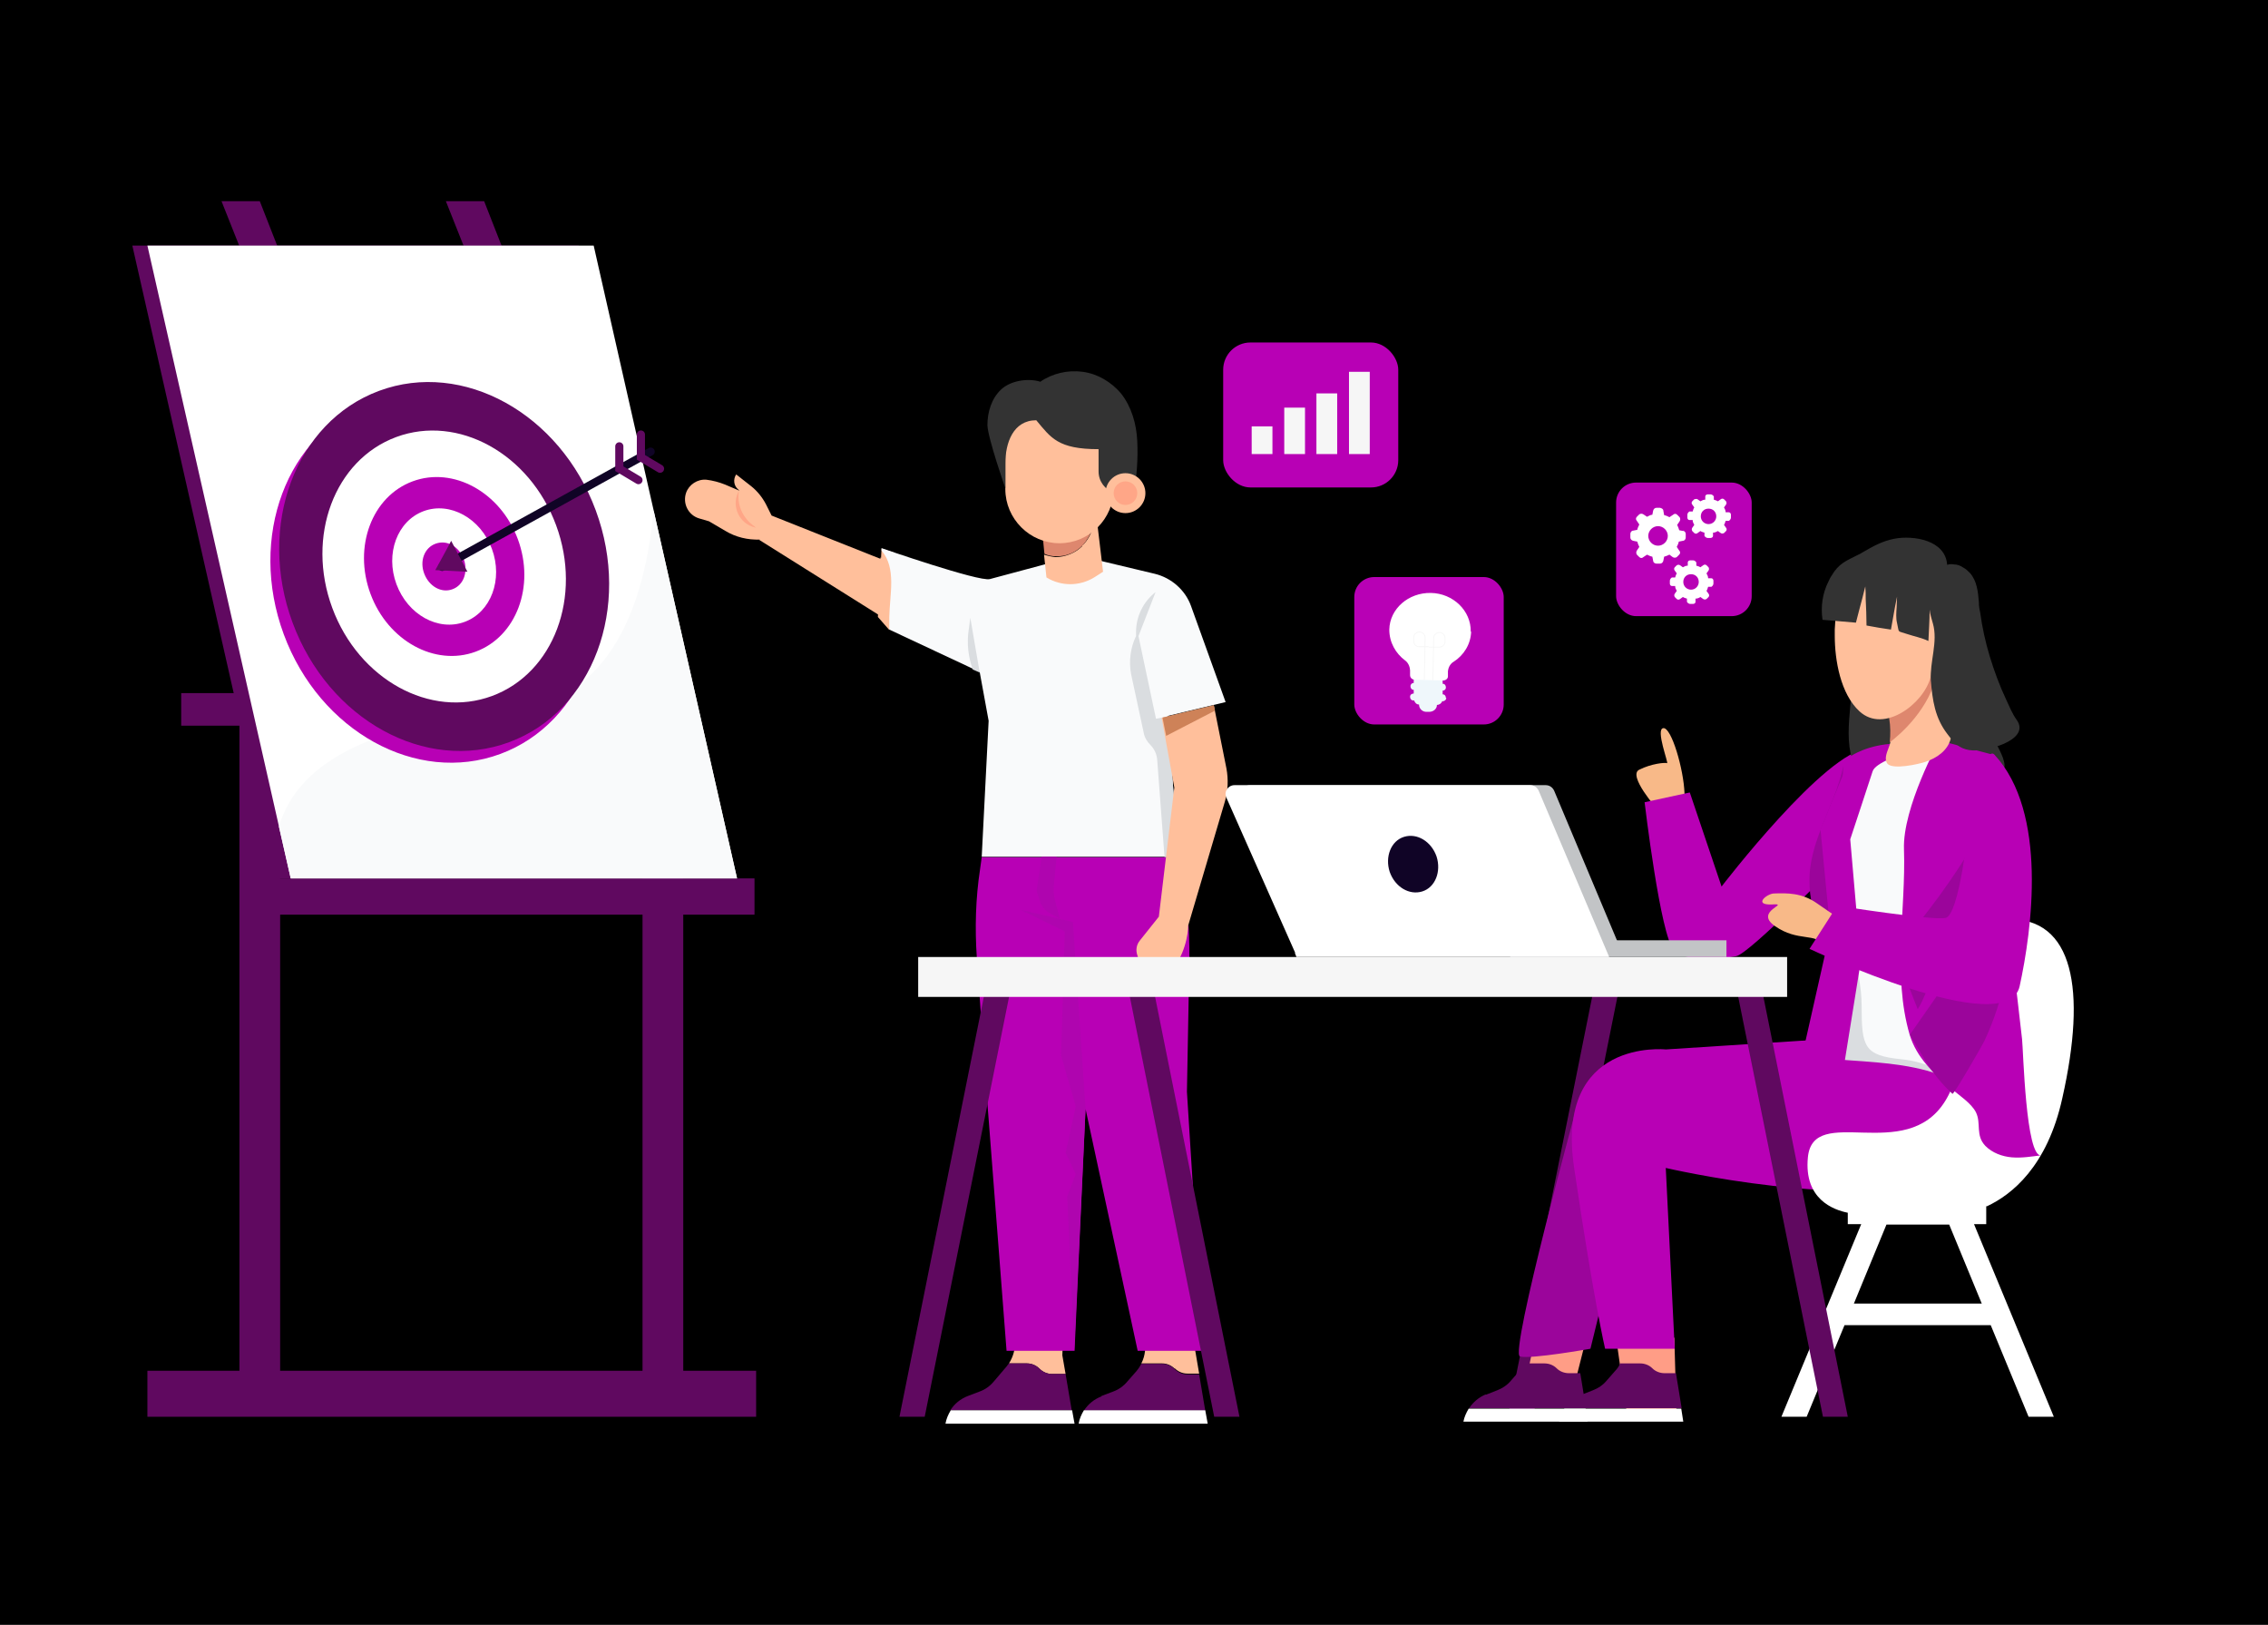
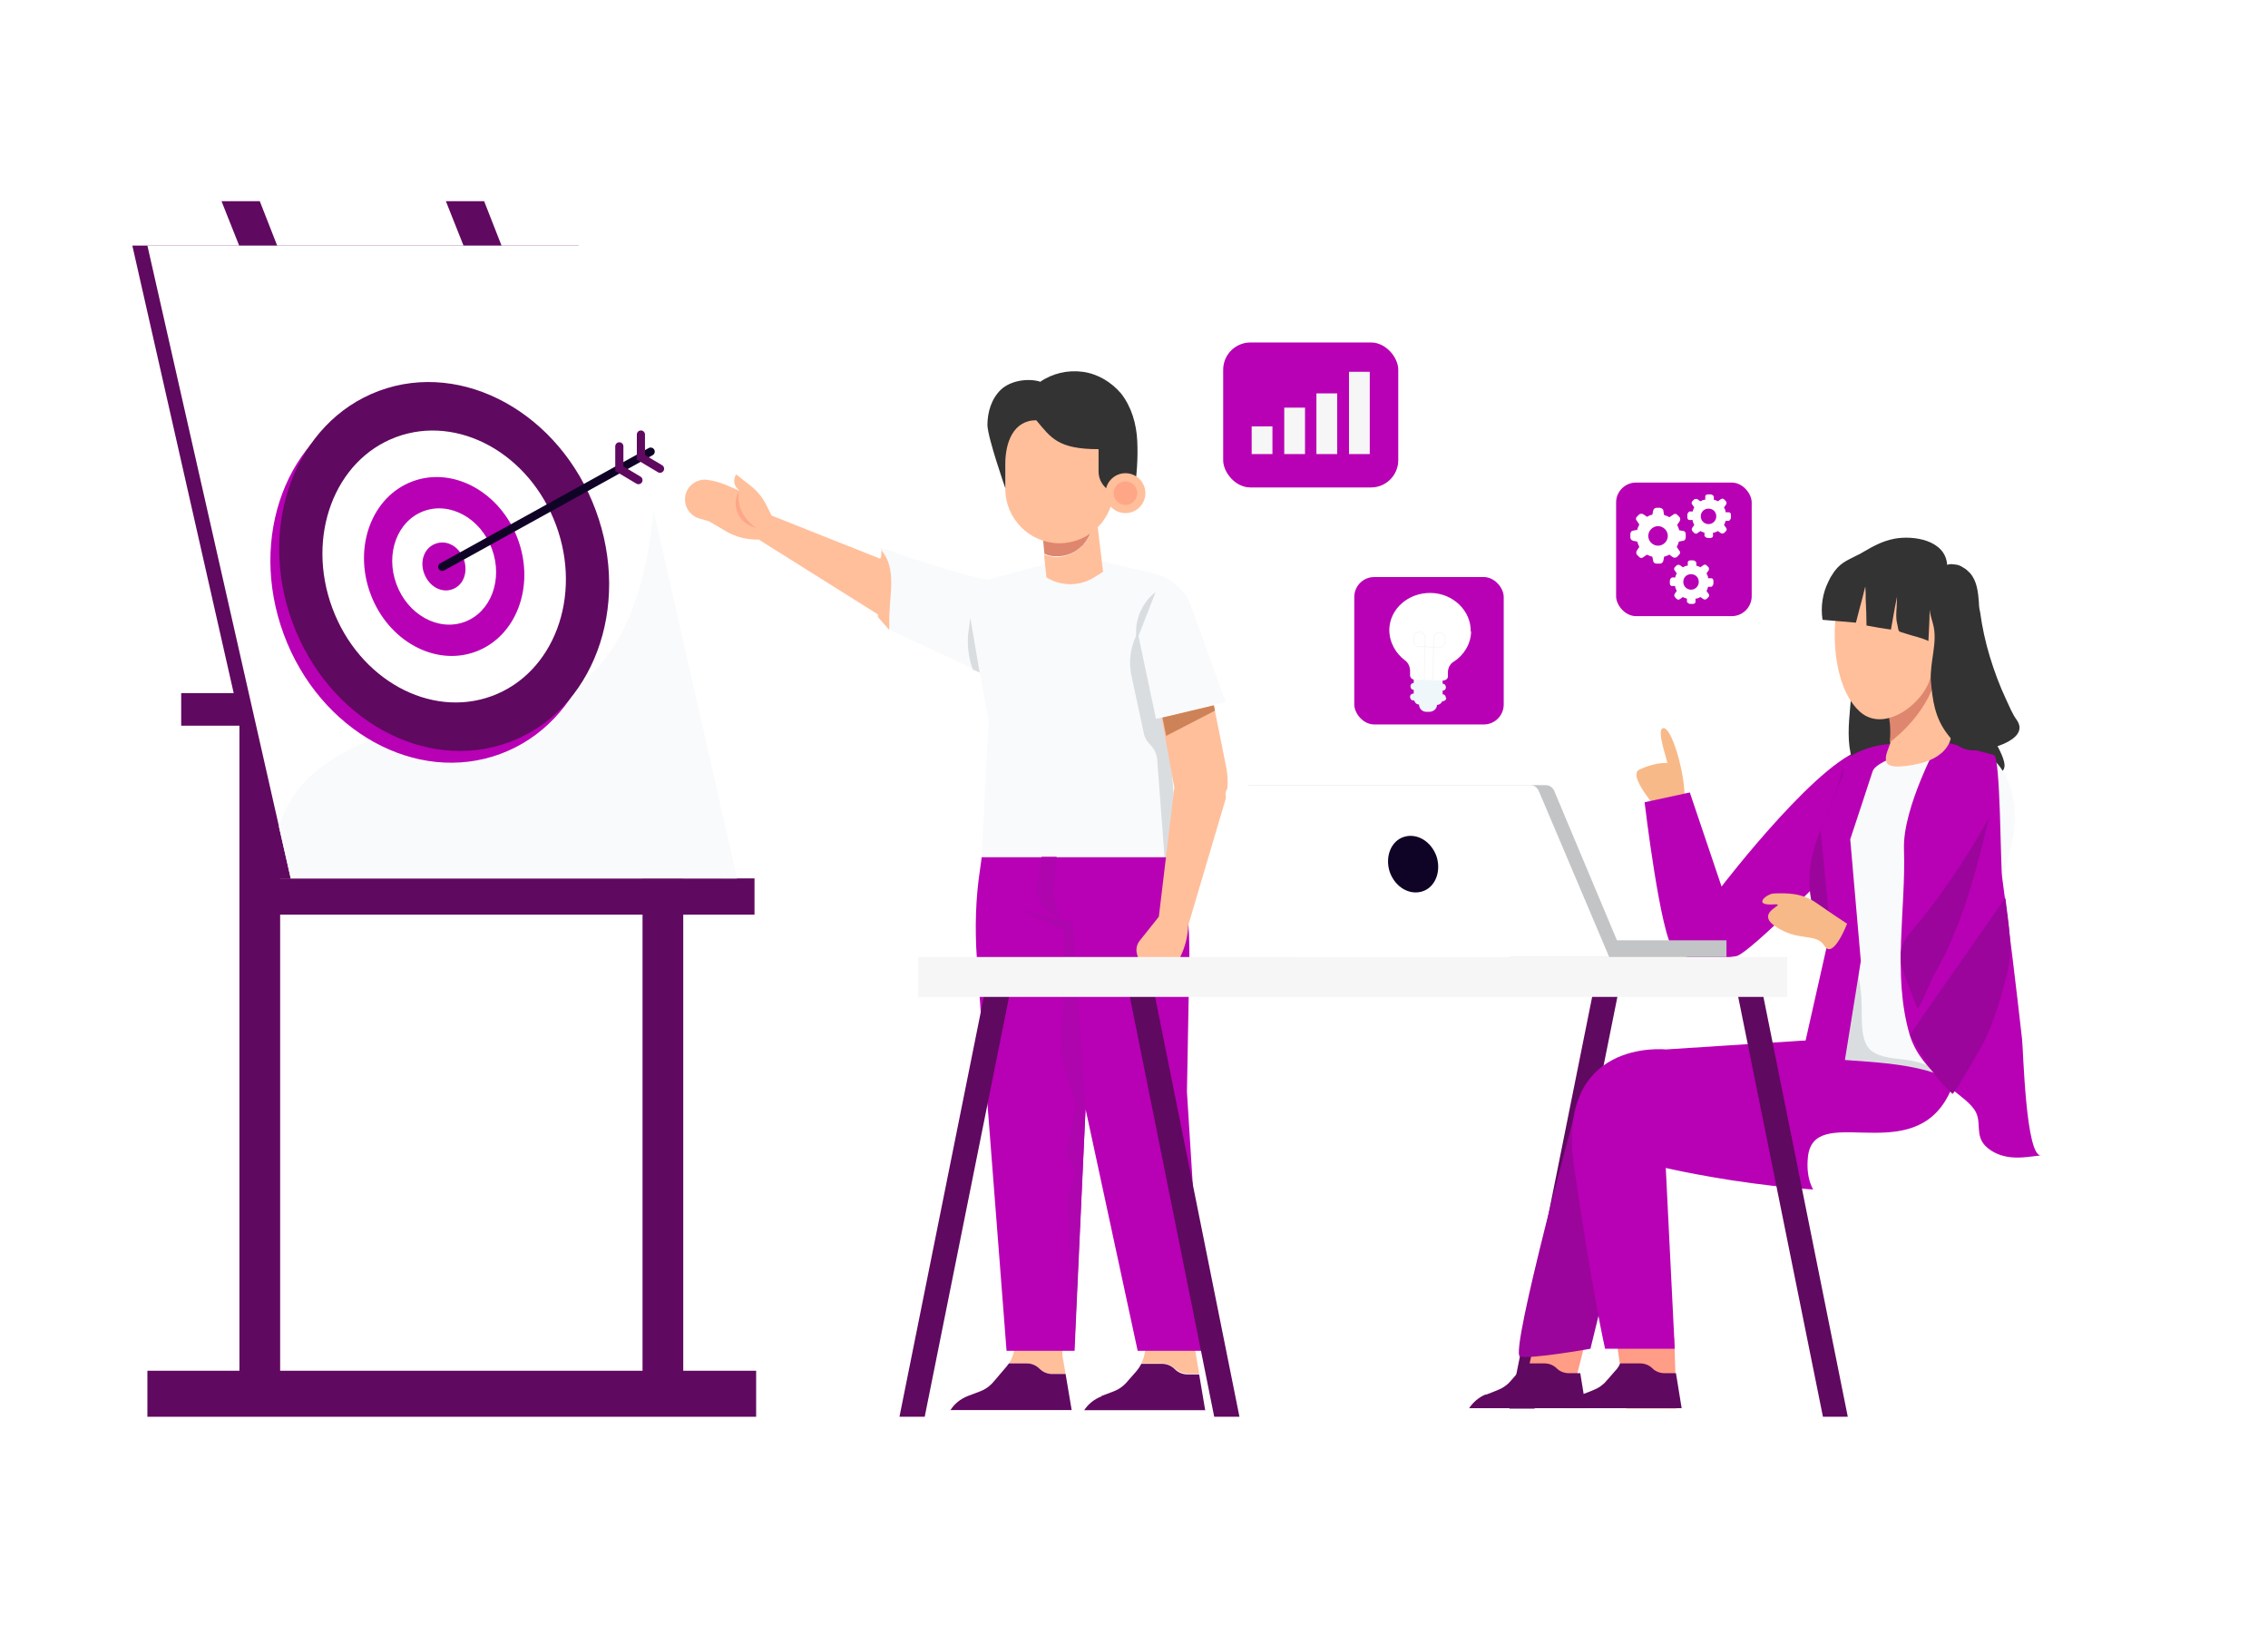
<svg xmlns="http://www.w3.org/2000/svg" id="Layer_1" version="1.1" viewBox="0 0 557 399">
  <defs>
    <style>
      .st0 {
        stroke: #100426;
      }

      .st0, .st1, .st2 {
        fill: none;
        stroke-miterlimit: 10;
      }

      .st0, .st2 {
        stroke-linecap: round;
        stroke-width: 2px;
      }

      .st3 {
        fill: #b800b5;
      }

      .st4 {
        fill: #f6f6f6;
      }

      .st5 {
        fill: #ce8258;
      }

      .st6 {
        fill: #dadde0;
      }

      .st7 {
        fill: #de876e;
      }

      .st8 {
        fill: #fff;
      }

      .st9 {
        fill: #600960;
      }

      .st10 {
        fill: #ffbf9b;
      }

      .st11 {
        fill: #100426;
      }

      .st12 {
        fill: #ff9d86;
      }

      .st13 {
        fill: #f8b988;
      }

      .st14 {
        fill: #9b059b;
      }

      .st15 {
        fill: #f9fafb;
      }

      .st16 {
        fill: #af05af;
      }

      .st17 {
        fill: #333;
      }

      .st1 {
        stroke: #f6f6f6;
        stroke-width: .2px;
      }

      .st2 {
        stroke: #600960;
      }

      .st18 {
        fill: #eff7fb;
      }

      .st19 {
        fill: #ffa687;
      }

      .st20 {
        fill: #c2c4c6;
      }
    </style>
  </defs>
-   <rect x="-3.7" y="-1.2" width="564.4" height="410.1" />
  <g>
    <g>
      <rect class="st3" x="396.9" y="118.5" width="33.3" height="32.8" rx="4.9" ry="4.9" />
      <path class="st8" d="M413.4,130.4l-1-.2c-.1-.4-.3-.9-.5-1.3l.6-.9c.2-.3.2-.7,0-1l-.6-.6c-.3-.3-.7-.3-1,0l-.9.6c-.4-.2-.8-.4-1.3-.5l-.2-1.1c0-.4-.4-.6-.8-.7h-.9c-.4,0-.7.3-.8.7l-.2,1c-.4,0-.9.3-1.3.5l-.9-.6c-.3-.2-.7-.2-1,0l-.6.6c-.3.3-.3.7,0,1l.6.9c-.2.4-.4.8-.5,1.3l-1,.2c-.4,0-.7.4-.7.8v.9c0,.4.3.7.7.8l1,.2c.1.4.3.9.5,1.3l-.6.9c-.2.3-.2.7,0,1l.6.6c.3.3.7.3,1,0l.9-.6c.4.2.8.4,1.3.5l.2,1c0,.4.4.7.8.7h.9c.4,0,.7-.3.8-.7l.2-1c.4-.1.9-.3,1.3-.5l.8.6c.3.2.7.2,1,0l.6-.6c.3-.3.3-.7,0-1l-.6-.9c.2-.4.4-.8.5-1.3l1-.2c.4,0,.7-.4.7-.8v-.9c0-.4-.3-.7-.7-.8h.1ZM407.2,134c-1.3,0-2.4-1.1-2.4-2.4s1.1-2.4,2.4-2.4,2.4,1.1,2.4,2.4h0c0,1.3-1.1,2.4-2.4,2.4Z" />
      <path class="st8" d="M424.6,125.8h-.8c0-.5-.2-.8-.4-1.2l.5-.7c.2-.3.1-.6,0-.8l-.5-.5c-.2-.2-.6-.2-.8,0l-.7.5c-.3-.2-.7-.3-1-.4v-.8c-.2-.3-.5-.5-.8-.5h-.7c-.3,0-.6.2-.6.5v.8c-.5,0-.8.2-1.2.4l-.7-.5c-.3-.2-.6,0-.8,0l-.5.5c-.2.2-.2.6,0,.8l.5.7c-.2.3-.3.7-.4,1h-.8c-.3.2-.5.5-.5.8v.7c0,.3.2.6.5.6h.8c0,.5.2.8.4,1.2l-.5.7c-.2.3-.1.6,0,.8l.5.5c.2.2.6.2.8,0l.7-.5c.3.2.7.3,1,.4v.8c.2.3.5.5.8.5h.7c.3,0,.6-.2.6-.5v-.8c.5,0,.8-.2,1.2-.4l.7.5c.3.2.6.1.8,0l.5-.5c.2-.2.2-.6,0-.8l-.5-.7c.2-.3.3-.7.4-1h.8c.3-.2.5-.5.5-.8v-.7c0-.3-.2-.6-.5-.6ZM419.6,128.7c-1,0-1.9-.8-1.9-1.9s.8-1.9,1.9-1.9,1.9.8,1.9,1.9h0c0,1-.8,1.9-1.9,1.9Z" />
      <path class="st8" d="M420.3,142h-.8c0-.5-.2-.8-.4-1.2l.5-.7c.2-.3.1-.6,0-.8l-.5-.5c-.2-.2-.6-.2-.8,0l-.7.5c-.3-.2-.7-.3-1-.4v-.8c-.2-.3-.5-.5-.8-.5h-.7c-.3,0-.6.2-.6.5v.8c-.5,0-.8.2-1.2.4l-.7-.5c-.3-.2-.6-.1-.8,0l-.5.5c-.2.2-.2.6,0,.8l.5.7c-.2.3-.3.7-.4,1h-.8c-.3.2-.5.5-.5.8v.7c0,.3.2.6.5.6h.8c0,.5.2.8.4,1.2l-.5.7c-.2.3-.1.6,0,.8l.5.5c.2.2.6.2.8,0l.7-.5c.3.2.7.3,1,.4v.8c.2.3.5.5.8.5h.7c.3,0,.6-.2.6-.5v-.8c.5,0,.9-.2,1.2-.4l.7.5c.3.2.6.1.8,0l.5-.5c.2-.2.2-.6,0-.8l-.5-.7c.2-.3.3-.7.4-1h.8c.3-.2.5-.5.5-.8v-.7c0-.3-.2-.6-.5-.6ZM415.3,144.8c-1,0-1.9-.8-1.9-1.9s.8-1.9,1.9-1.9,1.9.8,1.9,1.9h0c0,1-.8,1.9-1.9,1.9Z" />
    </g>
    <g>
      <rect class="st3" x="332.6" y="141.7" width="36.7" height="36.2" rx="4.9" ry="4.9" />
      <g>
        <path class="st18" d="M355.2,171.4c0,.4-.4.8-.9.8h-.1c-.2.5-.7.9-1.3.9,0,1-.9,1.7-1.9,1.7h-.7c-1,0-1.8-.8-1.8-1.8-.6,0-1-.4-1.2-1h-.2c-.5,0-.8-.4-.8-.9s.4-.8.9-.8h0v-.9h0c-.5,0-.8-.4-.8-.9s.4-.8.8-.8h0v-1.3l7.1.2v1.3h0c.5,0,.8.4.8.9s-.4.8-.8.8h0v.9h0c.5,0,.8.4.8.9h.1Z" />
        <g>
          <path class="st8" d="M361.2,155.1c.1-5.1-4.3-9.4-9.8-9.5s-10.1,3.9-10.2,9c0,3.1,1.5,5.8,3.9,7.6h0s1.1.7,1.2,2.4v1.2c0,.6.5,1.1,1.1,1.1l7,.2c.6,0,1.2-.4,1.2-1v-1.3c.2-1.7,1.4-2.3,1.4-2.3h0c2.5-1.6,4.2-4.3,4.3-7.4h-.1Z" />
          <g>
            <path class="st1" d="M349.8,167l.2-10.4c0-.8-.6-1.4-1.4-1.4h0c-.8,0-1.4.6-1.4,1.4v.8c0,.8.6,1.4,1.3,1.4h2.4" />
            <path class="st1" d="M351.9,167.1l.2-10.4c0-.8.7-1.4,1.4-1.4h0c.8,0,1.4.7,1.4,1.4v.8c0,.8-.7,1.4-1.4,1.4h-2.6" />
          </g>
        </g>
      </g>
    </g>
    <g>
      <g>
        <g>
          <polygon class="st9" points="177.3 215.7 67.7 215.7 32.5 60.3 142.1 60.3 177.3 215.7" />
          <rect class="st9" x="36.2" y="336.6" width="149.5" height="11.3" />
          <rect class="st9" x="58.8" y="153.3" width="10" height="189" />
          <rect class="st9" x="157.8" y="162.4" width="10" height="179.8" />
          <rect class="st9" x="63.8" y="215.7" width="121.5" height="8.9" />
          <rect class="st9" x="44.5" y="170.2" width="45.2" height="8" />
          <polygon class="st9" points="54.4 49.4 63.8 49.4 70.3 66 61 66 54.4 49.4" />
          <polygon class="st9" points="109.5 49.4 118.9 49.4 125.4 66 116.1 66 109.5 49.4" />
        </g>
        <polygon class="st8" points="181 215.7 71.4 215.7 36.2 60.3 145.8 60.3 181 215.7" />
        <path class="st15" d="M181,215.7h-109.6l-2.9-12.7c5-17,25.1-25.4,56.9-28.5,25-2.4,33.1-27,35.1-49.2l20.5,90.3h0Z" />
      </g>
      <g>
        <g>
          <ellipse class="st3" cx="106.9" cy="142" rx="39.7" ry="46" transform="translate(-42.6 45.9) rotate(-20.3)" />
          <ellipse class="st9" cx="109.1" cy="139.1" rx="39.7" ry="46" transform="translate(-41.5 46.5) rotate(-20.3)" />
          <ellipse class="st8" cx="109.1" cy="139.1" rx="29.3" ry="33.9" transform="translate(-41.5 46.5) rotate(-20.3)" />
          <ellipse class="st3" cx="109.1" cy="139.1" rx="19.3" ry="22.3" transform="translate(-41.5 46.5) rotate(-20.3)" />
          <ellipse class="st8" cx="109.1" cy="139.1" rx="12.5" ry="14.5" transform="translate(-41.5 46.5) rotate(-20.3)" />
          <path class="st3" d="M113.9,137.3c1.1,3.1,0,6.4-2.8,7.4-2.7,1-5.7-.7-6.9-3.8s0-6.4,2.8-7.4,5.7.7,6.9,3.8Z" />
        </g>
        <g>
          <line class="st0" x1="108.6" y1="139.2" x2="159.8" y2="110.9" />
          <polyline class="st2" points="152.1 109.6 152.1 115.1 156.8 117.9" />
          <polyline class="st2" points="157.4 106.7 157.4 112.3 162.1 115.1" />
-           <path class="st9" d="M110.8,132.8c-.2.5-3.9,7.2-3.9,7.2l7.9.4-4-7.6h0Z" />
        </g>
      </g>
    </g>
    <g>
      <g>
        <g>
          <polyline class="st10" points="215.6 151.5 216.5 134.7 219.5 135.7 220.7 148.2 218.4 154.7" />
          <g>
            <path class="st10" d="M186.5,132.6l29.8,18.7c3.4,2.1,7.8.8,9.4-2.9h0c1.5-3.4,0-7.4-3.5-8.8l-32.7-13-1.4-2.8c-.9-1.7-2.1-3.2-3.6-4.4l-3.7-2.9h0c-.8,1.2-.6,2.8.5,3.7l.3.3-3.5-1.5c-1.5-.6-3-1-4.6-1.2h0c-2.2-.2-4.3,1.2-5,3.2h0c-.9,2.6.5,5.5,3.2,6.3l2.4.7,4.1,2.4c2.5,1.5,5.4,2.2,8.4,2.1h0Z" />
            <path class="st19" d="M181.5,120.4h0c-.6,3.2.7,6.4,3.2,8.4l1,.8-1-.3c-3.6-1.3-5.1-5.6-3.2-8.8h0Z" />
          </g>
          <polygon class="st10" points="216.6 152.3 220.7 155.1 219.4 138.2 216.2 136.9 216.6 152.3" />
          <g>
            <g>
              <path class="st15" d="M216.5,135.2v-.6s23.9,8.3,26.6,7.6l15.3-4.1,9.7-.9,15.5,3.7c4.1,1,7.5,4,8.9,7.9l8.5,23.6-14.2,3.4,2.6,34.6h-48.3l1.7-33.4-2.2-12-22.2-10.4v-3c.1-5.7,1.8-12.1-1.9-16.4h0Z" />
              <path class="st6" d="M240.6,165.1l-2.3-13.4-.4,3c-.5,3.3-.1,6.6,1,9.7h0l1.8.8h-.1Z" />
            </g>
            <path class="st6" d="M286.8,175.9l-2.9.6-4.3-20.3,4.2-10.8h0c-3,2.3-4.8,6-4.8,9.8v1h0c-1.4,2.9-1.8,6.2-1.2,9.4l3.1,14.4c.2,1.1.8,2.1,1.6,2.9h0c1,1,1.6,2.3,1.7,3.7l1.8,23.9h3.4l-2.6-34.6h0Z" />
          </g>
        </g>
        <g>
          <g>
            <path class="st10" d="M288.5,336.1c-.8-.8-1.9-1.3-3.1-1.3h-5.1c1-1.9,1.2-4.2.7-6.4l-.3-1.1h12.1l1.7,10h-2.9c-1.2,0-2.3-.5-3.1-1.3h0Z" />
            <path class="st9" d="M270.5,342.8l2.9-1.1c1.4-.5,2.6-1.4,3.5-2.5l2.2-2.5c.5-.6.9-1.2,1.2-1.8h5.1c1.2,0,2.3.5,3.1,1.3.8.8,1.9,1.3,3.1,1.3h2.9l1.5,8.9h-29.8c1-1.6,2.5-2.8,4.3-3.5h0Z" />
            <path class="st8" d="M296,346.3l.6,3.3h-31.7c.2-1.2.7-2.3,1.3-3.3h29.8Z" />
          </g>
          <g>
            <path class="st10" d="M255.3,336.1c-.8-.8-1.9-1.3-3.1-1.3h-4.4c1-1.6,1.6-3.5,1.4-5.4v-2c-.1,0,11.9,0,11.9,0l-.2,5.4.8,4.6h-3.3c-1.2,0-2.3-.5-3.1-1.3h0Z" />
            <path class="st9" d="M237.7,342.8l2.9-1.1c1.4-.5,2.6-1.4,3.5-2.5l2.9-3.4c.3-.3.5-.7.8-1h4.4c1.2,0,2.3.5,3.1,1.3.8.8,1.9,1.3,3.1,1.3h3.3l1.5,8.9h-29.8c1-1.6,2.5-2.8,4.3-3.5h0Z" />
            <path class="st8" d="M263.3,346.3l.6,3.3h-31.7c.2-1.2.7-2.3,1.3-3.3h29.8Z" />
          </g>
          <g>
            <path class="st3" d="M289.4,210.4l.2,1.1c1.8,7.9,2.6,15.9,2.5,24l-.6,32.6,4,63.6h-16.1l-12.8-59.4-2.7,59.4h-16.7l-4.9-63.3-2.4-33.2c-.5-7.3-.3-14.6.8-21.8l.4-2.9h48.3Z" />
            <polygon class="st16" points="266.6 272.3 263.5 226.4 250.6 223.4 261.5 228.7 260.6 259.2 264.2 271.7 261.7 283.1 264.2 288.3 262.1 293.8 263.8 331.7 266.6 272.3" />
            <path class="st16" d="M259.5,210.4l-.7,7.1c-.1,1.1,0,2.2.2,3.2l1.3,4.9-2.4-1.3c-1.2-.6-2.1-1.7-2.5-3l-.6-1.8c-.2-.5-.2-1.1-.1-1.6l1.1-7.5h3.7Z" />
          </g>
        </g>
        <g>
          <g>
            <path class="st10" d="M265.9,133.9c1.2-1.2,2-2.7,2.5-4.3.1-.3.2-.6.3-.9h.8c0-.1,1.4,11.7,1.4,11.7l-2.2,1.4c-3.6,2.2-8.1,2.2-11.7,0h0l-.6-5.6c.9.3,1.9.5,2.8.6,2.4,0,4.9-1,6.6-2.7v-.2h.1Z" />
            <path class="st7" d="M268.7,128.7c0,.3-.2.6-.3.9-.6,1.6-1.4,3.1-2.5,4.3-1.7,1.8-4.1,2.8-6.6,2.7-1,0-1.9-.2-2.8-.6l-.5-5.2,12.7-2.1h0Z" />
          </g>
          <g>
            <path class="st10" d="M260.2,133.4h0c7.3,0,13.3-6,13.3-13.3v-8.6c0-7.3-6-13.3-13.3-13.3h0c-7.3,0-13.3,6-13.3,13.3v8.6c0,7.3,6,13.3,13.3,13.3Z" />
            <path class="st17" d="M255.4,93.8c3-2.1,6.8-3,10.5-2.5s7,2.5,9.4,5.3c2.6,3.3,3.8,7.5,4,11.7s-.1,8.5-.8,12.7h-4.9c-2.2-.7-3.8-2.8-3.8-5.2v-5.5c-10,0-11.7-2.8-15.3-7.1-5.7,0-7.6,5.6-7.6,10.6v6.1s-4.3-12.3-4.4-15.5c0-3.2,1-6.5,3.3-8.7s6.5-2.9,9.6-2h0Z" />
            <g>
              <path class="st10" d="M271.5,121.1c0,2.7,2.2,4.9,4.9,4.9s4.9-2.2,4.9-4.9-2.2-4.9-4.9-4.9-4.9,2.2-4.9,4.9Z" />
              <path class="st19" d="M273.5,121.1c0,1.6,1.3,2.9,2.9,2.9s2.9-1.3,2.9-2.9-1.3-2.9-2.9-2.9-2.9,1.3-2.9,2.9Z" />
            </g>
          </g>
        </g>
        <path class="st10" d="M298.1,173.2l-12.8,3.1,3.1,17.1-3.8,31.7-4.7,5.9c-.8,1-1,2.3-.6,3.5l2.7,8.8h.7c3.2.7,5.9-2.1,5.4-5.4h0c3.8-5.1,3.7-10.6,3.7-10.6l9-30.4c.8-2.7.9-5.5.4-8.2l-3.1-15.5h0Z" />
        <polygon class="st5" points="298.1 173.2 285.5 176.2 286.4 180.7 298.4 174.5 298.1 173.2" />
      </g>
      <g>
        <polygon class="st9" points="392 239.9 398.2 239.9 376.5 347.9 370.3 347.9 392 239.9" />
        <g>
          <g>
            <g>
              <polygon class="st12" points="389.6 328.5 386 342.7 374 342.7 377 328.5 389.6 328.5" />
              <g>
                <path class="st9" d="M364.9,342.5l2.8-1.1c1.3-.5,2.5-1.3,3.4-2.4l2.1-2.4c.5-.5.9-1.1,1.2-1.8h4.9c1.1,0,2.2.4,3,1.2.8.8,1.9,1.2,3,1.2h2.8l1.4,8.6h-28.7c1-1.5,2.4-2.7,4.1-3.4h0Z" />
                <path class="st8" d="M389.4,345.9l.5,3.2h-30.5c.2-1.1.7-2.2,1.3-3.2h28.7Z" />
              </g>
            </g>
            <g>
              <polygon class="st12" points="396.9 328.5 399.4 346 411.7 346 411.2 328.5 396.9 328.5" />
              <g>
                <path class="st9" d="M388.4,342.5l2.8-1.1c1.3-.5,2.5-1.3,3.4-2.4l2.1-2.4c.5-.5.9-1.1,1.2-1.8h4.9c1.1,0,2.2.4,3,1.2.8.8,1.9,1.2,3,1.2h2.8l1.4,8.6h-28.7c1-1.5,2.4-2.7,4.1-3.4h0Z" />
                <path class="st8" d="M412.9,345.9l.5,3.2h-30.5c.2-1.1.7-2.2,1.3-3.2h28.7Z" />
              </g>
            </g>
            <path class="st14" d="M387.8,269.6s-17.2,62.8-14.5,63.5,17.3-1.9,17.3-1.9l10.5-42.9-13.4-18.6h.1Z" />
            <path class="st3" d="M411.3,331.2l-2.2-44.4s46.5,10.9,71.6,2.5,13.8-37.1,13.8-37.1l-85.4,5.5s-27.3-2.9-22.5,29.1c4.7,32,7.6,44.4,7.6,44.4h17.1Z" />
          </g>
          <path class="st8" d="M488,296.2c6-2.8,14.8-9.7,18.5-26.6,6-26.7,2.7-44.2-13.4-43.9s-5.7,29.1-15.4,44.7c-9.7,15.6-32.4.4-33.7,13.8-1,10.3,6.3,12.9,9.8,13.6v2.8h3.3l-19.6,47.3h6.2l9.3-22.5h35.9l9.3,22.5h6.2l-19.6-47.3h3v-4.4h.2ZM486.8,320.1h-31.5l8-19.4h15.4l8,19.4h.1Z" />
          <polygon class="st9" points="432.1 239.9 425.9 239.9 447.7 347.9 453.8 347.9 432.1 239.9" />
          <g>
            <path class="st6" d="M495.7,263.2c.2,3.2-1.9,6.8-3.7,9-6.5-2.8-11.8-7.4-18.8-9.3-8.1-2.2-16.6-2.2-24.9-3-5.7-.6.2-10.1,1.6-12.7,2.3-4.6,4.1-11.1,3.7-16.2,8.3,4.6,19.9,9.1,25,17.3,1.9,3,3.9,7.1,7.1,8.8,2.9,1.6,6.7.2,8.9,3.3.6.9.9,1.8,1,2.9h0Z" />
            <g>
              <path class="st13" d="M407.1,198.8s-7.5-8.4-4.5-9.8c3-1.5,6.3-1.8,6.8-1.6s-2.9-8.4-.9-8.6c2-.2,5,10.1,5.2,16s-6.7,4-6.7,4h.1Z" />
              <path class="st3" d="M403.9,197l11.1-2.4,7.8,23.1s25.5-33.3,36-33.9l-6.3,27s-22.8,23.4-26.1,24c-3.3.6-12,1.8-15.3-1.5s-7.2-36.3-7.2-36.3h0Z" />
              <path class="st17" d="M477.7,152.5c3.9,9.4,7.8,18.7,11.6,28.1.8,2,2.9,5.1,3,7.3,0,1.7-1.4,2.2-3,2.9-3.4,1.3-7.2,1.4-10.8,2-4.2.7-8.4,1.7-12.7,2.1-5.2.6-9.5-3.6-10.9-8.3-1.3-4.2-.9-8.7-.5-13.1.4-4.4.8-8.8,1.2-13.2.2-2.6.4-5.3.4-7.9s-2.6-4.8-.3-7.3c1.3-1.5,3.4-2,5.3-2.4,2.7-.6,5.5-1.2,8.2-.4,4.4,1.4,6.7,6.1,8.5,10.4v-.2h0Z" />
              <path class="st14" d="M444.4,216.7c-.3-10,6.3-18.8,8.3-28.6-.7,11.7-.8,23.4-.2,35.1.2,3.6-1.9,7.8-5.1,4.1-2.2-2.6-3-7.3-3-10.5h0Z" />
              <path class="st15" d="M494.6,249.5c.2,4.2.4,8.5.3,12.8,0,6.4-5.4,7.6-10.6,4.6-5.4-3.1-11.1-6.2-17.4-6.8-9.1-.9-9.7-3.1-9.7-13s-4.3-18.4-6.9-27.5c-1.2-4.2-2.7-9.4-2.4-13.8.3-4.9,3.2-10,5-14.5,3.8-9.5,17-9,25.4-7.9,4.7.6,9.9.9,12.8,4.8,4,5.3,4.4,12.8,3,19-1.8,7.8-5.2,15.7-3.8,23.6.9,5.1,3.5,8.9,3.9,14.2.1,1.5.2,3.1.3,4.6h.1Z" />
              <path class="st3" d="M467.2,184.6c-.1.8-6.6,2.6-7.3,4.8-.7,2.2-5.5,16.7-5.5,16.7l2.6,29.9-4.1,25.5-10.2-2.7,6.8-30.2-2.4-24.9,7.4-18s4.1-2.9,11-3.1c6.9-.2,1.6,2,1.6,2h.1Z" />
              <path class="st3" d="M476.3,181.8s-9.1,16.5-8.7,26.8c.5,14.7-2.9,30.8,1.4,45.5,1.7,5.6,5.8,9.4,10.1,13.1,1.9,1.7,5.1,3.7,6.2,6,1.3,2.7-.2,5.6,2.3,8.2,1.7,1.7,4.1,2.6,6.5,2.8,2.4.2,4.8-.2,7.2-.5-3.8.6-4.4-25.9-4.7-28.5-1.5-13.3-3.1-26.6-4.9-39.8-.4-2.7-.4-29.6-2-30l-13.5-3.6h.1Z" />
              <path class="st14" d="M488.5,200.7c-2.1,8.6-4.2,17.3-7.4,25.6-1.6,4.2-3.4,8.4-5.7,12.3-1.7,3-2.7,6.4-4.4,9.2,0,.2-3.9-9.7-4.1-11.1-.7-5.2,1.6-6.8,4.8-10.7,6.3-7.9,11.9-16.4,16.8-25.2h0Z" />
              <path class="st14" d="M469.1,254.1c0,.2,3.6,6.1,3.9,6.6,1.8,2.9,4,5.6,6.5,7.9.3.3,7.4-12,7.9-13.1,2.4-5.1,4-10.4,5.4-15.8,1.7-6.6.5-12.5-.3-19.2,0,0-23.1,33-23.4,33.5h0Z" />
              <path class="st10" d="M479.1,181.3c-.7,3-3.5,4.9-6.3,5.8-1.8.6-7.8,1.9-9.2.5-.9-1-.3-2.6.2-3.9.5-1.2.7-2.3.8-3.5.4-3.7-.7-7.2-2.8-10.3q-.6-.9,0,0c-.3-.5-.6-.9-1-1.4h0l.6-.4c.2-.1.4-.2.7-.3,1.5-.6,3.1-.6,4.6-.9,2.8-.6,5.5-1.8,8.2-2.8.5-.2,1-.4,1.5-.6-3.5,1.3,3.3,15.3,2.7,17.8h0Z" />
              <path class="st7" d="M475.8,164.9c-1.7,9.1-9.2,15.5-11.7,17.4.4-3.9,0-7.9-2.2-11.2q-.7-1,0,0c-.5-1.1-.9-1.4-1-1.5h0l.6-.4c.2-.1.4-.2.7-.3,1.5-.6,3.2-.6,4.9-1,2.9-.7,5.8-1.9,8.7-3Z" />
              <path class="st10" d="M479.1,144.8c3,4.3,2.5,8.4,2,13.2-.3,3-2.5,8.9-6.8,7.6-.1.3-.1.5-.2.8-1.7,6.4-11.4,13.8-17.4,8.3-4.7-4.3-6.1-12.6-6.1-18.6v-1.5c.2-3,.3-6.6,1.4-9.4.7-1.9,2.3-3.1,4.1-4.1,7-4.2,18-3.2,23,3.8h0Z" />
              <path class="st17" d="M483.7,184.2c-2.6-.4-3.8-1.8-5.4-3.9-3.1-4-3.7-8.3-4.1-13.2-.3-4.6,1.8-9.5.5-14-.3-1.2-.7-2.2-.8-3.4v-.7.7c0,2.6-.2,5.2-.3,7.7-1.7-.8-3.4-1.1-5.2-1.7-2.6-.9-1.9-.1-2.5-2.7-.3-1.2-.2-2.5-.1-3.9,0-.9.1-1.8.1-2.6-.2.8-.3,1.7-.5,2.5-.3,1.9-.7,3.7-1,5.6-2-.3-4-.6-6-1,0-2.2-.1-4.3-.2-6.5,0-1,0-2.1-.1-3.1-.2.9-.5,1.9-.7,2.8-.5,2-1.1,4-1.6,6.1-2.7-.2-5.5-.5-8.2-.7-.5-3.2,0-6.6,1.5-9.5.2-.4.4-.9.7-1.3,1.8-3.1,3.7-3.7,6.2-5,.5-.2,1-.5,1.5-.8,2.6-1.5,4.7-2.7,7.7-3.3,4.7-.9,12.6.3,13,6.4.6-.2,1.1-.2,1.7-.1.8,0,1.6.3,2.3.8.6.3,1.1.8,1.6,1.3,1.7,1.9,2,4.6,2.2,7.2,0,.8.1,1.6.3,2.4.5,3.7,1.3,7.4,2.4,11s2.4,7.1,4,10.5c.8,1.7,1.5,3.5,2.6,5,3.6,5.1-8.2,8-11.5,7.4h-.1Z" />
              <g>
                <path class="st13" d="M453.6,226.8s-3.7-2.4-7.4-5c-3.7-2.6-7.3-2.5-10.5-2.4-1.7,0-5.3,2.9-.5,2.7,4.8-.3-4.6,1.6.7,5.3,5.7,4,10.1,1.5,12.2,4.9s5.5-5.4,5.5-5.4h0Z" />
-                 <path class="st3" d="M483.5,202.6s-2.3,22.2-5.7,22.8c-3.3.7-26.6-3-26.6-3l-6.8,10.6s48.5,22.9,51.6,9.2c3-13.7,7-42.7-6.2-56.9-2.6-2.8-6.3,17.3-6.3,17.3h0Z" />
              </g>
            </g>
          </g>
        </g>
      </g>
      <g>
        <polygon class="st9" points="282.7 239.9 276.5 239.9 298.2 347.9 304.4 347.9 282.7 239.9" />
        <polygon class="st9" points="242.6 239.9 248.8 239.9 227.1 347.9 220.9 347.9 242.6 239.9" />
        <rect class="st4" x="225.5" y="235" width="213.4" height="9.8" />
        <g>
          <rect class="st20" x="370.9" y="230.9" width="53.1" height="4.1" />
          <path class="st20" d="M321.9,234l-16.9-38.1c-.7-1.5.4-3.1,2-3.1h72.6c.9,0,1.7.5,2.1,1.4l17,40.5-76.8-.6h0Z" />
          <path class="st8" d="M318.1,234l-16.9-38.1c-.7-1.5.4-3.1,2-3.1h72.6c.9,0,1.7.5,2.1,1.4l17.3,40.8h-76.8l-.4-1h0Z" />
          <path class="st11" d="M352.8,210.3c1.2,3.7-.3,7.6-3.5,8.6s-6.7-1.1-8-4.8c-1.2-3.7.3-7.6,3.5-8.6s6.7,1.1,8,4.8Z" />
        </g>
      </g>
    </g>
  </g>
  <g>
    <rect class="st3" x="300.4" y="84.1" width="43" height="35.6" rx="6.7" ry="6.7" />
    <g>
      <rect class="st4" x="307.4" y="104.7" width="5.1" height="6.8" />
      <rect class="st4" x="315.4" y="100.1" width="5.1" height="11.4" />
      <rect class="st4" x="323.3" y="96.6" width="5.1" height="14.9" />
      <rect class="st4" x="331.3" y="91.3" width="5.1" height="20.2" />
    </g>
  </g>
</svg>